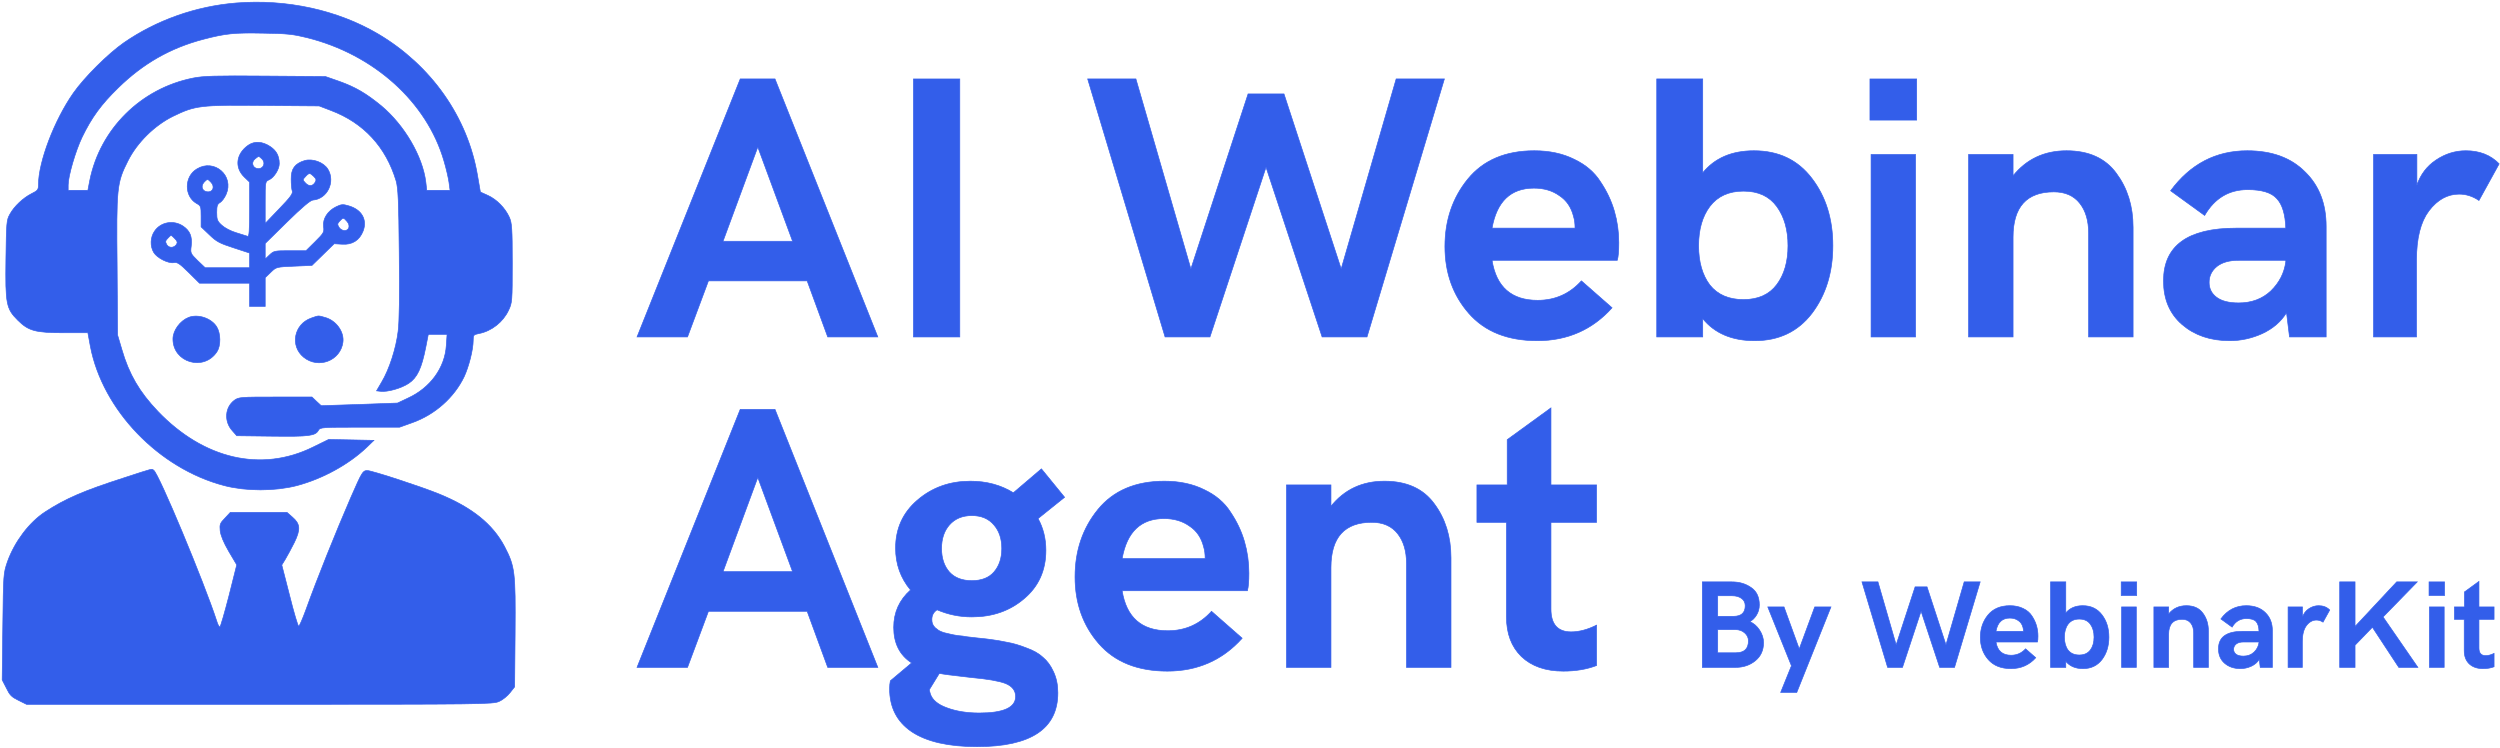
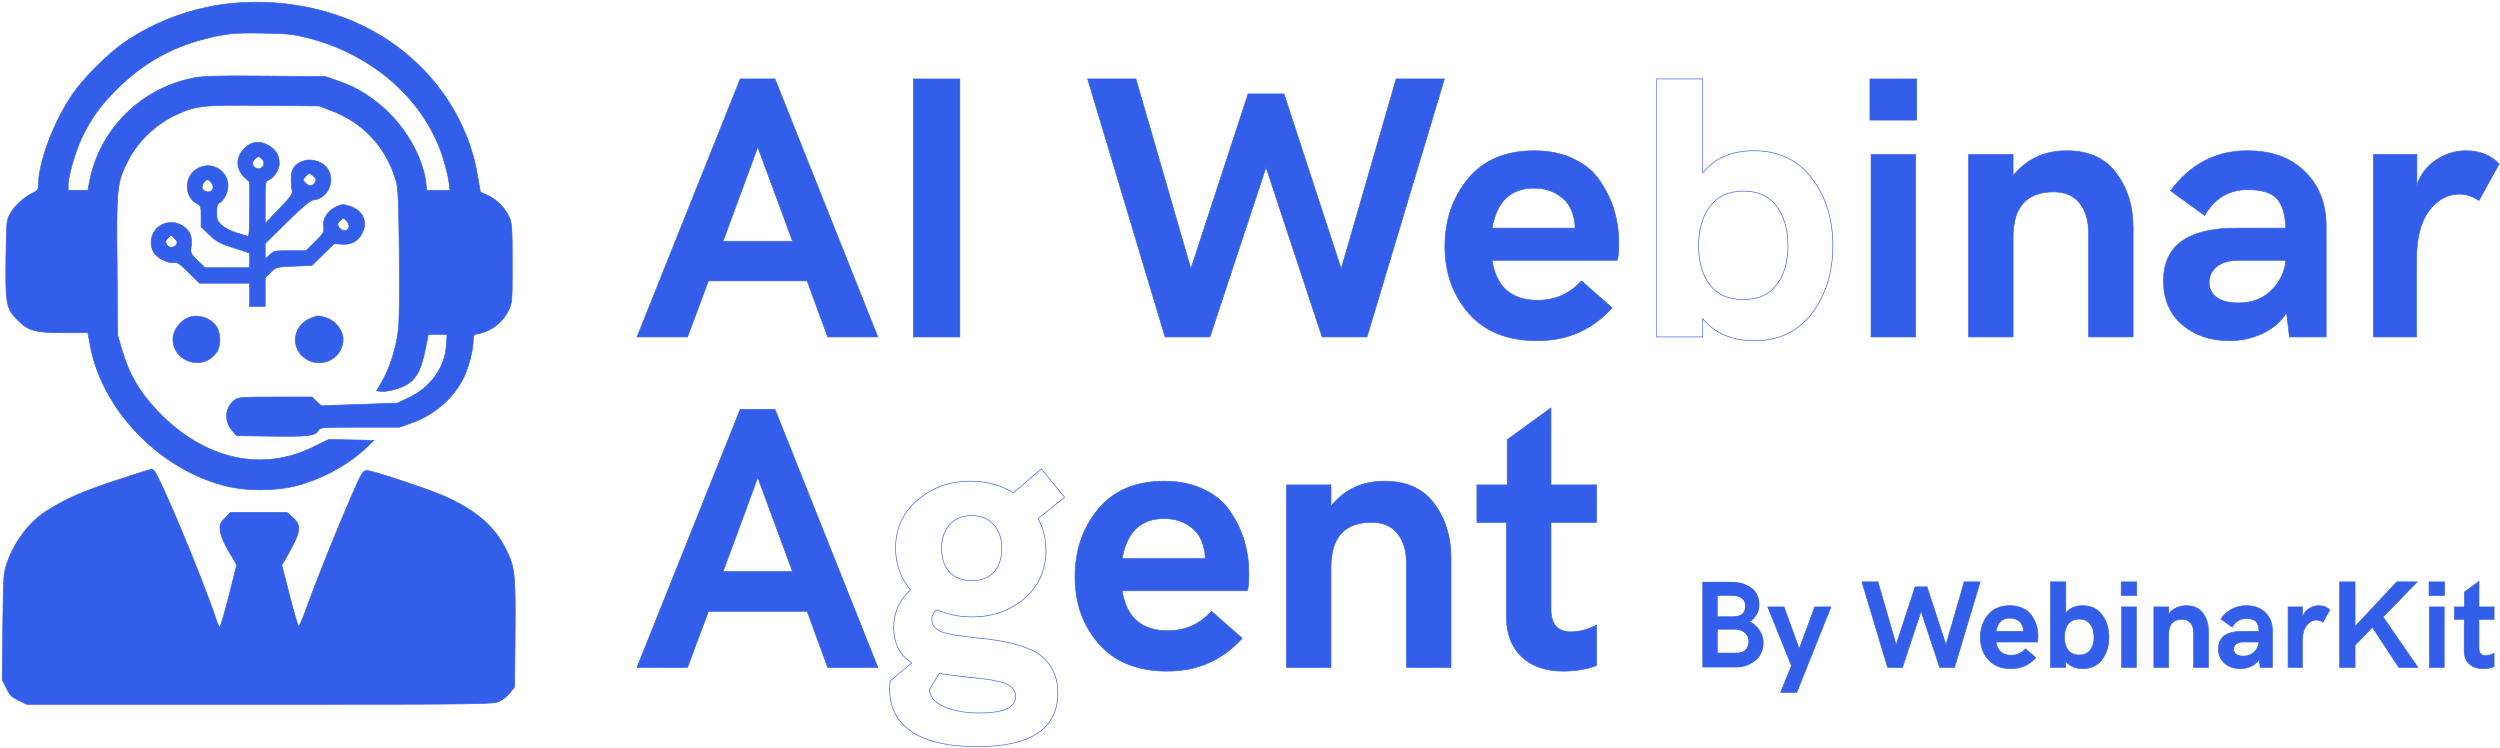
<svg xmlns="http://www.w3.org/2000/svg" width="1150" height="344" viewBox="0 0 1150 344" fill="none">
  <path d="M108.688 1.371C90.129 2.867 72.001 9.277 56.966 19.675C49.701 24.732 38.695 35.7 33.731 42.822C24.955 55.356 17.689 74.515 17.689 84.984C17.689 87.263 17.33 87.691 14.596 89.044C10.712 90.967 6.467 94.955 4.525 98.587C3.014 101.222 2.942 102.576 2.727 119.099C2.439 139.895 2.871 142.032 8.266 147.373C13.157 152.216 16.323 153.071 29.559 153.071H40.421L41.572 159.338C47.183 188.61 73.08 215.531 103.149 223.366C113.148 226.001 126.528 226.001 136.6 223.366C148.397 220.232 160.482 213.608 168.755 205.703L171.992 202.569L151.203 202.142L143.937 205.703C120.27 217.383 93.726 211.258 72.648 189.251C64.16 180.348 59.34 172.158 56.031 160.692L54.089 154.139L53.873 122.446C53.514 86.195 53.729 84.129 58.837 74.016C63.081 65.541 71.066 57.707 79.554 53.505C89.841 48.519 91.999 48.234 121.205 48.519L146.814 48.733L152.21 50.798C167.316 56.496 177.531 67.606 182.207 83.204C183.142 86.551 183.43 92.106 183.646 116.392C183.861 136.12 183.718 147.801 183.142 152.359C182.207 160.264 179.042 169.95 175.589 175.719L173.215 179.779L174.941 179.992C178.179 180.42 184.509 178.639 187.962 176.36C191.918 173.725 193.932 169.523 195.875 159.623L197.026 153.783H205.658L205.298 158.982C204.651 169.167 197.961 178.425 187.674 183.126L182.854 185.405L165.302 186.046L147.75 186.616L145.592 184.622L143.505 182.627H126.672C110.703 182.627 109.767 182.699 107.825 184.123C103.437 187.399 103.005 193.88 106.89 198.153L108.904 200.433L125.306 200.646C142.354 200.86 145.088 200.504 146.527 197.869C147.174 196.587 148.397 196.515 165.518 196.515H183.79L189.76 194.379C200.119 190.675 208.895 182.841 213.499 173.298C215.657 168.668 217.671 160.834 217.671 156.561C217.671 154.139 217.815 153.926 220.333 153.427C226.016 152.359 231.411 148.157 233.929 142.744C235.583 139.325 235.655 138.542 235.655 121.022C235.655 104.926 235.44 102.504 234.289 99.941C232.346 95.667 228.534 91.821 224.577 89.97L220.98 88.332L219.686 80.853C215.154 53.861 198.321 30.002 173.79 15.544C155.231 4.647 131.852 -0.48 108.688 1.371ZM141.275 17.325C172.064 25.017 196.378 46.952 204.219 74.016C205.226 77.364 206.234 81.779 206.521 83.773L207.025 87.548H196.306L195.875 83.773C194.436 71.951 186.02 57.564 175.373 48.662C168.395 42.964 163.576 40.115 156.022 37.409L149.692 35.201L122.068 34.987C99.121 34.774 93.438 34.987 88.834 35.913C64.807 40.685 46.032 59.345 41.284 83.061L40.421 87.548H31.357V85.127C31.357 80.996 34.738 69.458 37.76 63.12C42.148 54.075 46.464 48.092 54.449 40.329C65.814 29.218 78.403 22.025 93.654 18.037C103.797 15.402 107.681 14.974 121.277 15.259C131.924 15.402 135.017 15.758 141.275 17.325Z" fill="#335EEA" />
  <path d="M113.076 67.678C108.472 71.666 108.184 77.364 112.357 81.423L114.803 83.773V96.451C114.803 106.279 114.587 108.985 113.939 108.701C113.436 108.558 111.062 107.775 108.688 107.062C106.242 106.35 103.365 104.855 102.07 103.644C99.984 101.792 99.696 101.08 99.696 97.733C99.696 94.67 99.984 93.887 101.207 93.174C101.998 92.747 103.293 91.038 104.012 89.4C107.825 80.853 98.545 72.805 90.56 77.72C84.733 81.21 84.661 90.183 90.344 93.531C92.43 94.67 92.502 94.955 92.502 99.513V104.356L96.315 107.988C99.552 111.122 100.991 111.905 107.393 113.971L114.803 116.392V123.158H94.373L90.92 119.882C87.611 116.606 87.539 116.464 87.97 113.116C88.474 108.843 87.395 106.208 84.302 104.071C79.914 101.08 74.015 102.077 71.137 106.279C69.123 109.128 68.979 113.187 70.706 116.107C72.216 118.671 77.468 121.307 80.058 120.808C81.568 120.523 82.719 121.307 86.82 125.366L91.783 130.28H114.803V140.963H121.996V127.716L124.586 125.224C127.104 122.802 127.104 122.802 135.304 122.446L143.505 122.09L153.72 112.119L157.317 112.333C161.993 112.689 165.374 110.552 167.028 106.279C169.042 101.08 166.381 96.379 160.338 94.67C157.748 93.887 157.029 93.958 154.655 95.097C150.699 97.02 148.397 100.653 148.828 104.214C149.188 106.778 148.972 107.205 145.016 111.122L140.771 115.324H133.434C126.384 115.324 125.953 115.395 124.01 117.247L121.996 119.17V111.977L132.067 102.077C138.973 95.311 142.786 92.106 143.937 92.035C150.555 91.536 154.367 83.631 150.842 77.862C148.9 74.657 143.793 72.805 140.124 73.874C135.664 75.227 133.866 77.648 133.938 82.42C133.938 84.628 134.153 87.121 134.441 87.904C134.801 89.044 133.578 90.753 128.47 96.023L121.996 102.789V93.174C121.996 83.56 121.996 83.489 123.795 82.705C126.025 81.708 128.47 77.862 128.47 75.298C128.47 71.239 126.744 68.603 122.931 66.609C119.263 64.757 115.954 65.114 113.076 67.678ZM120.485 73.09C122.284 74.8 121.277 77.577 118.903 77.577C116.313 77.577 115.306 74.8 117.248 73.162C119.119 71.666 118.903 71.666 120.485 73.09ZM144.296 81.138C145.519 82.349 145.591 82.776 144.872 83.987C143.721 85.768 141.994 85.839 140.412 84.058C139.189 82.776 139.189 82.634 140.484 81.281C142.138 79.429 142.57 79.429 144.296 81.138ZM97.106 83.916C98.833 85.768 98.041 88.26 95.74 88.26C93.222 88.26 92.143 85.91 93.725 83.987C95.308 82.207 95.596 82.207 97.106 83.916ZM159.619 101.863C161.273 103.715 160.626 106.065 158.468 106.065C157.604 106.065 156.453 105.424 155.95 104.57C155.159 103.288 155.159 102.86 156.238 101.721C157.82 100.012 158.036 100.012 159.619 101.863ZM80.417 109.769C81.568 110.908 81.712 111.549 81.209 112.404C80.058 114.185 77.612 114.185 76.677 112.475C75.957 111.193 76.101 110.695 77.18 109.626C78.835 107.917 78.547 107.917 80.417 109.769Z" fill="#335EEA" />
  <path d="M86.748 146.02C82.791 147.587 79.554 152.074 79.554 155.92C79.554 166.745 93.725 170.947 99.768 161.831C101.638 159.053 101.566 153.427 99.696 150.364C97.25 146.376 91.064 144.311 86.748 146.02Z" fill="#335EEA" />
  <path d="M143.217 146.305C135.233 149.083 133.29 159.125 139.693 164.324C146.455 169.808 156.598 165.962 157.749 157.415C158.396 152.644 154.583 147.373 149.476 146.02C146.239 145.094 146.742 145.094 143.217 146.305Z" fill="#335EEA" />
  <path d="M57.254 219.733C38.407 225.787 30.062 229.419 20.782 235.473C13.445 240.245 6.755 249.147 3.446 258.335C1.575 263.819 1.575 263.819 1.288 288.247L1 312.747L2.942 316.522C4.453 319.727 5.388 320.653 8.481 322.148L12.222 324H119.407C222.635 324 226.807 323.929 229.613 322.647C231.267 321.935 233.497 320.083 234.648 318.587L236.734 315.952L236.95 291.167C237.166 262.964 236.878 260.614 232.058 251.355C226.591 241.028 217.096 233.408 201.917 227.211C193.501 223.793 171.057 216.457 168.971 216.457C166.884 216.457 166.597 216.956 161.345 228.921C154.439 244.874 145.807 266.311 140.7 280.556C139.189 284.686 137.75 288.034 137.391 288.034C137.031 288.034 135.161 281.695 133.218 273.932L129.622 259.902L131.276 257.195C132.139 255.771 134.01 252.281 135.376 249.575C138.326 243.521 138.182 241.028 134.441 237.823L131.995 235.687H105.955L103.509 238.322C101.207 240.672 100.991 241.242 101.279 244.162C101.566 246.37 102.789 249.432 105.235 253.634L108.904 259.83L105.307 274.146C103.293 281.98 101.423 288.39 101.135 288.39C100.775 288.39 100.128 287.179 99.696 285.683C93.869 267.807 73.008 217.739 70.706 216.315C69.627 215.602 71.066 215.246 57.254 219.733Z" fill="#335EEA" />
  <path d="M783.073 307V267.67H796.696C800.116 267.67 803.061 268.544 805.531 270.292C808.039 272.002 809.293 274.662 809.293 278.272C809.293 279.982 808.856 281.54 807.982 282.946C807.146 284.314 806.12 285.321 804.904 285.967C806.69 286.689 808.191 287.981 809.407 289.843C810.623 291.705 811.231 293.624 811.231 295.6C811.231 299.096 809.977 301.87 807.469 303.922C804.961 305.974 801.94 307 798.406 307H783.073ZM790.141 283.516H797.38C800.99 283.516 802.795 281.901 802.795 278.671C802.795 277.189 802.225 276.049 801.085 275.251C799.983 274.453 798.558 274.054 796.81 274.054H790.141V283.516ZM790.141 300.274H798.52C802.358 300.274 804.277 298.45 804.277 294.802C804.277 293.358 803.707 292.142 802.567 291.154C801.465 290.128 800.021 289.615 798.235 289.615H790.141V300.274Z" fill="#335EEA" />
  <path d="M819.104 318.514L824.063 306.259L813.176 279.184H820.643L827.654 298.507L834.779 279.184H842.246L826.514 318.514H819.104Z" fill="#335EEA" />
  <path d="M868.301 307L856.502 267.67H863.855L872.234 296.626L880.955 269.95H886.427L895.148 296.626L903.527 267.67H910.88L899.081 307H892.241L883.691 281.122L875.141 307H868.301Z" fill="#335EEA" />
  <path d="M925.042 307.57C920.52 307.57 917.043 306.183 914.611 303.409C912.179 300.635 910.963 297.234 910.963 293.206C910.963 289.216 912.122 285.796 914.44 282.946C916.796 280.058 920.178 278.614 924.586 278.614C926.904 278.614 928.937 279.051 930.685 279.925C932.433 280.761 933.763 281.901 934.675 283.345C935.625 284.751 936.328 286.233 936.784 287.791C937.24 289.349 937.468 290.964 937.468 292.636C937.468 293.89 937.392 294.783 937.24 295.315H918.145C918.791 299.381 921.109 301.414 925.099 301.414C927.759 301.414 929.982 300.426 931.768 298.45L936.442 302.554C933.44 305.898 929.64 307.57 925.042 307.57ZM918.145 290.413H930.799C930.799 289.729 930.723 289.14 930.571 288.646C930.229 287.24 929.507 286.176 928.405 285.454C927.341 284.694 926.049 284.314 924.529 284.314C920.995 284.314 918.867 286.347 918.145 290.413Z" fill="#335EEA" />
  <path d="M958.185 307.57C954.727 307.57 952.086 306.449 950.262 304.207V307H943.251V267.67H950.262V281.977C952.086 279.735 954.689 278.614 958.071 278.614C961.833 278.614 964.778 280.02 966.906 282.832C969.034 285.606 970.098 289.026 970.098 293.092C970.098 297.158 969.034 300.597 966.906 303.409C964.778 306.183 961.871 307.57 958.185 307.57ZM951.345 299.077C952.523 300.559 954.233 301.3 956.475 301.3C958.717 301.3 960.408 300.54 961.548 299.02C962.688 297.5 963.258 295.524 963.258 293.092C963.258 290.66 962.688 288.665 961.548 287.107C960.408 285.549 958.717 284.77 956.475 284.77C954.233 284.77 952.523 285.549 951.345 287.107C950.205 288.627 949.635 290.622 949.635 293.092C949.635 295.562 950.205 297.557 951.345 299.077Z" fill="#335EEA" />
  <path d="M975.754 273.94V267.67H982.879V273.94H975.754ZM975.925 307V279.184H982.708V307H975.925Z" fill="#335EEA" />
  <path d="M990.787 307V279.184H997.57V282.433C999.622 279.887 1002.34 278.614 1005.72 278.614C1009.1 278.614 1011.63 279.754 1013.3 282.034C1015.01 284.314 1015.87 287.069 1015.87 290.299V307H1009.08V291.154C1009.08 289.254 1008.63 287.734 1007.72 286.594C1006.8 285.454 1005.49 284.884 1003.78 284.884C999.641 284.884 997.57 287.183 997.57 291.781V307H990.787Z" fill="#335EEA" />
  <path d="M1033.27 278.614C1037 278.614 1039.92 279.678 1042.05 281.806C1044.22 283.896 1045.3 286.67 1045.3 290.128V307H1039.71L1039.26 303.295C1038.42 304.663 1037.19 305.727 1035.55 306.487C1033.96 307.209 1032.3 307.57 1030.59 307.57C1027.67 307.57 1025.25 306.753 1023.35 305.119C1021.45 303.485 1020.5 301.262 1020.5 298.45C1020.5 293.092 1024.19 290.413 1031.56 290.413H1039.14C1039.07 288.285 1038.61 286.784 1037.78 285.91C1036.98 284.998 1035.5 284.542 1033.33 284.542C1030.48 284.542 1028.29 285.853 1026.77 288.475L1021.59 284.713C1024.59 280.647 1028.48 278.614 1033.27 278.614ZM1031.96 301.813C1033.94 301.813 1035.57 301.205 1036.86 299.989C1038.16 298.735 1038.92 297.253 1039.14 295.543V295.315H1031.96C1030.52 295.315 1029.4 295.638 1028.6 296.284C1027.84 296.93 1027.46 297.728 1027.46 298.678C1027.46 299.628 1027.84 300.388 1028.6 300.958C1029.36 301.528 1030.48 301.813 1031.96 301.813Z" fill="#335EEA" />
  <path d="M1052.52 307V279.184H1059.13V283.858C1059.7 282.224 1060.67 280.951 1062.04 280.039C1063.44 279.089 1064.96 278.614 1066.6 278.614C1068.69 278.614 1070.38 279.279 1071.67 280.609L1068.59 286.195C1067.64 285.549 1066.64 285.226 1065.57 285.226C1063.79 285.226 1062.25 286.081 1060.95 287.791C1059.7 289.463 1059.07 291.952 1059.07 295.258V307H1052.52Z" fill="#335EEA" />
  <path d="M1076.26 307V267.67H1083.32V288.19L1102.48 267.67H1111.94L1096.21 283.801L1112.22 307H1103.44L1091.3 288.532L1083.32 296.797V307H1076.26Z" fill="#335EEA" />
  <path d="M1117.36 273.94V267.67H1124.49V273.94H1117.36ZM1117.53 307V279.184H1124.32V307H1117.53Z" fill="#335EEA" />
  <path d="M1142.2 307.57C1139.5 307.57 1137.37 306.829 1135.82 305.347C1134.3 303.865 1133.54 301.851 1133.54 299.305V284.884H1129.03V279.184H1133.65V272.287L1140.32 267.442V279.184H1147.27V284.884H1140.32V298.108C1140.32 300.426 1141.35 301.585 1143.4 301.585C1144.61 301.585 1145.91 301.243 1147.27 300.559V306.715C1145.79 307.285 1144.1 307.57 1142.2 307.57Z" fill="#335EEA" />
  <path d="M293.032 155L340.504 36.32H356.5L403.8 155H380.752L371.292 129.2H325.884L316.252 155H293.032ZM332.592 110.968H364.584L348.588 67.624L332.592 110.968Z" fill="#335EEA" />
  <path d="M420.183 155V36.32H441.511V155H420.183Z" fill="#335EEA" />
  <path d="M535.934 155L500.33 36.32H522.518L547.802 123.696L574.118 43.2H590.63L616.946 123.696L642.23 36.32H664.418L628.814 155H608.174L582.374 76.912L556.574 155H535.934Z" fill="#335EEA" />
  <path d="M707.152 156.72C693.506 156.72 683.014 152.535 675.676 144.164C668.337 135.793 664.668 125.531 664.668 113.376C664.668 101.336 668.165 91.016 675.16 82.416C682.269 73.701 692.474 69.344 705.776 69.344C712.77 69.344 718.905 70.663 724.18 73.3C729.454 75.823 733.468 79.263 736.22 83.62C739.086 87.863 741.208 92.335 742.584 97.036C743.96 101.737 744.648 106.611 744.648 111.656C744.648 115.44 744.418 118.135 743.96 119.74H686.34C688.289 132.009 695.284 138.144 707.324 138.144C715.35 138.144 722.058 135.163 727.448 129.2L741.552 141.584C732.493 151.675 721.026 156.72 707.152 156.72ZM686.34 104.948H724.524C724.524 102.884 724.294 101.107 723.836 99.616C722.804 95.373 720.625 92.163 717.3 89.984C714.089 87.691 710.19 86.544 705.604 86.544C694.94 86.544 688.518 92.679 686.34 104.948Z" fill="#335EEA" />
-   <path d="M807.163 156.72C796.728 156.72 788.759 153.337 783.255 146.572V155H762.099V36.32H783.255V79.492C788.759 72.727 796.614 69.344 806.819 69.344C818.171 69.344 827.057 73.587 833.479 82.072C839.9 90.443 843.111 100.763 843.111 113.032C843.111 125.301 839.9 135.679 833.479 144.164C827.057 152.535 818.286 156.72 807.163 156.72ZM786.523 131.092C790.077 135.564 795.238 137.8 802.003 137.8C808.768 137.8 813.871 135.507 817.311 130.92C820.751 126.333 822.471 120.371 822.471 113.032C822.471 105.693 820.751 99.673 817.311 94.972C813.871 90.271 808.768 87.92 802.003 87.92C795.238 87.92 790.077 90.271 786.523 94.972C783.083 99.559 781.363 105.579 781.363 113.032C781.363 120.485 783.083 126.505 786.523 131.092Z" fill="#335EEA" />
  <path d="M860.176 55.24V36.32H881.676V55.24H860.176ZM860.692 155V71.064H881.16V155H860.692Z" fill="#335EEA" />
  <path d="M905.54 155V71.064H926.008V80.868C932.2 73.185 940.399 69.344 950.604 69.344C960.809 69.344 968.435 72.784 973.48 79.664C978.64 86.544 981.22 94.857 981.22 104.604V155H960.752V107.184C960.752 101.451 959.376 96.864 956.624 93.424C953.872 89.984 949.916 88.264 944.756 88.264C932.257 88.264 926.008 95.201 926.008 109.076V155H905.54Z" fill="#335EEA" />
  <path d="M1033.74 69.344C1044.98 69.344 1053.81 72.555 1060.23 78.976C1066.77 85.283 1070.03 93.653 1070.03 104.088V155H1053.18L1051.8 143.82C1049.28 147.948 1045.55 151.159 1040.62 153.452C1035.81 155.631 1030.82 156.72 1025.66 156.72C1016.83 156.72 1009.55 154.255 1003.81 149.324C998.081 144.393 995.214 137.685 995.214 129.2C995.214 113.032 1006.34 104.948 1028.58 104.948H1051.46C1051.23 98.527 1049.85 93.997 1047.33 91.36C1044.92 88.608 1040.45 87.232 1033.91 87.232C1025.31 87.232 1018.72 91.188 1014.13 99.1L998.482 87.748C1007.54 75.479 1019.29 69.344 1033.74 69.344ZM1029.79 139.348C1035.75 139.348 1040.68 137.513 1044.58 133.844C1048.48 130.06 1050.77 125.588 1051.46 120.428V119.74H1029.79C1025.43 119.74 1022.05 120.715 1019.64 122.664C1017.34 124.613 1016.2 127.021 1016.2 129.888C1016.2 132.755 1017.34 135.048 1019.64 136.768C1021.93 138.488 1025.31 139.348 1029.79 139.348Z" fill="#335EEA" />
  <path d="M1091.82 155V71.064H1111.77V85.168C1113.49 80.237 1116.41 76.396 1120.54 73.644C1124.78 70.777 1129.37 69.344 1134.3 69.344C1140.61 69.344 1145.71 71.351 1149.61 75.364L1140.32 92.22C1137.45 90.271 1134.42 89.296 1131.21 89.296C1125.82 89.296 1121.17 91.876 1117.27 97.036C1113.49 102.081 1111.6 109.592 1111.6 119.568V155H1091.82Z" fill="#335EEA" />
  <path d="M293.032 307L340.504 188.32H356.5L403.8 307H380.752L371.292 281.2H325.884L316.252 307H293.032ZM332.592 262.968H364.584L348.588 219.624L332.592 262.968Z" fill="#335EEA" />
-   <path d="M453.935 293.928C457.719 294.387 460.873 294.903 463.395 295.476C466.033 295.935 468.957 296.795 472.167 298.056C475.378 299.203 477.901 300.636 479.735 302.356C481.685 303.961 483.29 306.14 484.551 308.892C485.927 311.759 486.615 315.027 486.615 318.696C486.615 335.208 474.231 343.464 449.463 343.464C436.277 343.464 426.243 341.171 419.363 336.584C412.598 331.997 409.215 325.404 409.215 316.804C409.215 315.543 409.33 314.339 409.559 313.192L419.363 304.936C413.859 301.381 411.107 295.935 411.107 288.596C411.107 281.716 413.687 275.983 418.847 271.396C414.261 265.892 411.967 259.471 411.967 252.132C411.967 243.188 415.293 235.849 421.943 230.116C428.709 224.268 436.85 221.344 446.367 221.344C453.821 221.344 460.414 223.121 466.147 226.676L479.047 215.668L489.711 228.74L477.499 238.544C479.907 242.901 481.111 247.775 481.111 253.164C481.111 262.337 477.786 269.733 471.135 275.352C464.599 280.971 456.573 283.78 447.055 283.78C441.437 283.78 436.105 282.691 431.059 280.512C429.454 281.544 428.651 283.035 428.651 284.984C428.651 285.787 428.766 286.475 428.995 287.048C429.225 287.621 429.626 288.195 430.199 288.768C430.773 289.227 431.289 289.628 431.747 289.972C432.321 290.316 433.123 290.66 434.155 291.004C435.302 291.233 436.277 291.463 437.079 291.692C437.997 291.921 439.201 292.151 440.691 292.38C442.297 292.495 443.615 292.667 444.647 292.896C445.679 293.011 447.17 293.183 449.119 293.412C451.069 293.641 452.674 293.813 453.935 293.928ZM457.203 241.468C454.795 238.601 451.413 237.168 447.055 237.168C442.698 237.168 439.258 238.601 436.735 241.468C434.327 244.22 433.123 247.832 433.123 252.304C433.123 256.776 434.327 260.388 436.735 263.14C439.143 265.777 442.583 267.096 447.055 267.096C451.527 267.096 454.91 265.777 457.203 263.14C459.611 260.388 460.815 256.776 460.815 252.304C460.815 247.832 459.611 244.22 457.203 241.468ZM450.495 327.984C461.618 327.984 467.179 325.461 467.179 320.416C467.179 317.664 465.631 315.657 462.535 314.396C459.554 313.249 454.279 312.332 446.711 311.644C438.455 310.727 433.582 310.096 432.091 309.752L427.447 317.32L427.963 319.212C428.881 321.964 431.403 324.085 435.531 325.576C439.774 327.181 444.762 327.984 450.495 327.984Z" fill="#335EEA" />
  <path d="M536.999 308.72C523.354 308.72 512.862 304.535 505.523 296.164C498.185 287.793 494.515 277.531 494.515 265.376C494.515 253.336 498.013 243.016 505.007 234.416C512.117 225.701 522.322 221.344 535.623 221.344C542.618 221.344 548.753 222.663 554.027 225.3C559.302 227.823 563.315 231.263 566.067 235.62C568.934 239.863 571.055 244.335 572.431 249.036C573.807 253.737 574.495 258.611 574.495 263.656C574.495 267.44 574.266 270.135 573.807 271.74H516.187C518.137 284.009 525.131 290.144 537.171 290.144C545.198 290.144 551.906 287.163 557.295 281.2L571.399 293.584C562.341 303.675 550.874 308.72 536.999 308.72ZM516.187 256.948H554.371C554.371 254.884 554.142 253.107 553.683 251.616C552.651 247.373 550.473 244.163 547.147 241.984C543.937 239.691 540.038 238.544 535.451 238.544C524.787 238.544 518.366 244.679 516.187 256.948Z" fill="#335EEA" />
  <path d="M591.774 307V223.064H612.242V232.868C618.434 225.185 626.633 221.344 636.839 221.344C647.044 221.344 654.669 224.784 659.714 231.664C664.874 238.544 667.455 246.857 667.455 256.604V307H646.987V259.184C646.987 253.451 645.611 248.864 642.859 245.424C640.107 241.984 636.15 240.264 630.99 240.264C618.492 240.264 612.242 247.201 612.242 261.076V307H591.774Z" fill="#335EEA" />
  <path d="M719.116 308.72C710.975 308.72 704.554 306.484 699.852 302.012C695.266 297.54 692.972 291.463 692.972 283.78V240.264H679.384V223.064H693.316V202.252L713.44 187.632V223.064H734.424V240.264H713.44V280.168C713.44 287.163 716.536 290.66 722.728 290.66C726.398 290.66 730.296 289.628 734.424 287.564V306.14C729.952 307.86 724.85 308.72 719.116 308.72Z" fill="#335EEA" />
  <path d="M108.688 1.371C90.129 2.867 72.001 9.277 56.966 19.675C49.701 24.732 38.695 35.7 33.731 42.822C24.955 55.356 17.689 74.515 17.689 84.984C17.689 87.263 17.33 87.691 14.596 89.044C10.712 90.967 6.467 94.955 4.525 98.587C3.014 101.222 2.942 102.576 2.727 119.099C2.439 139.895 2.871 142.032 8.266 147.373C13.157 152.216 16.323 153.071 29.559 153.071H40.421L41.572 159.338C47.183 188.61 73.08 215.531 103.149 223.366C113.148 226.001 126.528 226.001 136.6 223.366C148.397 220.232 160.482 213.608 168.755 205.703L171.992 202.569L151.203 202.142L143.937 205.703C120.27 217.383 93.726 211.258 72.648 189.251C64.16 180.348 59.34 172.158 56.031 160.692L54.089 154.139L53.873 122.446C53.514 86.195 53.729 84.129 58.837 74.016C63.081 65.541 71.066 57.707 79.554 53.505C89.841 48.519 91.999 48.234 121.205 48.519L146.814 48.733L152.21 50.798C167.316 56.496 177.531 67.606 182.207 83.204C183.142 86.551 183.43 92.106 183.646 116.392C183.861 136.12 183.718 147.801 183.142 152.359C182.207 160.264 179.042 169.95 175.589 175.719L173.215 179.779L174.941 179.992C178.179 180.42 184.509 178.639 187.962 176.36C191.918 173.725 193.932 169.523 195.875 159.623L197.026 153.783H205.658L205.298 158.982C204.651 169.167 197.961 178.425 187.674 183.126L182.854 185.405L165.302 186.046L147.75 186.616L145.592 184.622L143.505 182.627H126.672C110.703 182.627 109.767 182.699 107.825 184.123C103.437 187.399 103.005 193.88 106.89 198.153L108.904 200.433L125.306 200.646C142.354 200.86 145.088 200.504 146.527 197.869C147.174 196.587 148.397 196.515 165.518 196.515H183.79L189.76 194.379C200.119 190.675 208.895 182.841 213.499 173.298C215.657 168.668 217.671 160.834 217.671 156.561C217.671 154.139 217.815 153.926 220.333 153.427C226.016 152.359 231.411 148.157 233.929 142.744C235.583 139.325 235.655 138.542 235.655 121.022C235.655 104.926 235.44 102.504 234.289 99.941C232.346 95.667 228.534 91.821 224.577 89.97L220.98 88.332L219.686 80.853C215.154 53.861 198.321 30.002 173.79 15.544C155.231 4.647 131.852 -0.48 108.688 1.371ZM141.275 17.325C172.064 25.017 196.378 46.952 204.219 74.016C205.226 77.364 206.234 81.779 206.521 83.773L207.025 87.548H196.306L195.875 83.773C194.436 71.951 186.02 57.564 175.373 48.662C168.395 42.964 163.576 40.115 156.022 37.409L149.692 35.201L122.068 34.987C99.121 34.774 93.438 34.987 88.834 35.913C64.807 40.685 46.032 59.345 41.284 83.061L40.421 87.548H31.357V85.127C31.357 80.996 34.738 69.458 37.76 63.12C42.148 54.075 46.464 48.092 54.449 40.329C65.814 29.218 78.403 22.025 93.654 18.037C103.797 15.402 107.681 14.974 121.277 15.259C131.924 15.402 135.017 15.758 141.275 17.325Z" stroke="#335EEA" stroke-width="0.3" />
  <path d="M113.076 67.678C108.472 71.666 108.184 77.364 112.357 81.423L114.803 83.773V96.451C114.803 106.279 114.587 108.985 113.939 108.701C113.436 108.558 111.062 107.775 108.688 107.062C106.242 106.35 103.365 104.855 102.07 103.644C99.984 101.792 99.696 101.08 99.696 97.733C99.696 94.67 99.984 93.887 101.207 93.174C101.998 92.747 103.293 91.038 104.012 89.4C107.825 80.853 98.545 72.805 90.56 77.72C84.733 81.21 84.661 90.183 90.344 93.531C92.43 94.67 92.502 94.955 92.502 99.513V104.356L96.315 107.988C99.552 111.122 100.991 111.905 107.393 113.971L114.803 116.392V123.158H94.373L90.92 119.882C87.611 116.606 87.539 116.464 87.97 113.116C88.474 108.843 87.395 106.208 84.302 104.071C79.914 101.08 74.015 102.077 71.137 106.279C69.123 109.128 68.979 113.187 70.706 116.107C72.216 118.671 77.468 121.307 80.058 120.808C81.568 120.523 82.719 121.307 86.82 125.366L91.783 130.28H114.803V140.963H121.996V127.716L124.586 125.224C127.104 122.802 127.104 122.802 135.304 122.446L143.505 122.09L153.72 112.119L157.317 112.333C161.993 112.689 165.374 110.552 167.028 106.279C169.042 101.08 166.381 96.379 160.338 94.67C157.748 93.887 157.029 93.958 154.655 95.097C150.699 97.02 148.397 100.653 148.828 104.214C149.188 106.778 148.972 107.205 145.016 111.122L140.771 115.324H133.434C126.384 115.324 125.953 115.395 124.01 117.247L121.996 119.17V111.977L132.067 102.077C138.973 95.311 142.786 92.106 143.937 92.035C150.555 91.536 154.367 83.631 150.842 77.862C148.9 74.657 143.793 72.805 140.124 73.874C135.664 75.227 133.866 77.648 133.938 82.42C133.938 84.628 134.153 87.121 134.441 87.904C134.801 89.044 133.578 90.753 128.47 96.023L121.996 102.789V93.174C121.996 83.56 121.996 83.489 123.795 82.705C126.025 81.708 128.47 77.862 128.47 75.298C128.47 71.239 126.744 68.603 122.931 66.609C119.263 64.757 115.954 65.114 113.076 67.678ZM120.485 73.09C122.284 74.8 121.277 77.577 118.903 77.577C116.313 77.577 115.306 74.8 117.248 73.162C119.119 71.666 118.903 71.666 120.485 73.09ZM144.296 81.138C145.519 82.349 145.591 82.776 144.872 83.987C143.721 85.768 141.994 85.839 140.412 84.058C139.189 82.776 139.189 82.634 140.484 81.281C142.138 79.429 142.57 79.429 144.296 81.138ZM97.106 83.916C98.833 85.768 98.041 88.26 95.74 88.26C93.222 88.26 92.143 85.91 93.725 83.987C95.308 82.207 95.596 82.207 97.106 83.916ZM159.619 101.863C161.273 103.715 160.626 106.065 158.468 106.065C157.604 106.065 156.453 105.424 155.95 104.57C155.159 103.288 155.159 102.86 156.238 101.721C157.82 100.012 158.036 100.012 159.619 101.863ZM80.417 109.769C81.568 110.908 81.712 111.549 81.209 112.404C80.058 114.185 77.612 114.185 76.677 112.475C75.957 111.193 76.101 110.695 77.18 109.626C78.835 107.917 78.547 107.917 80.417 109.769Z" stroke="#335EEA" stroke-width="0.3" />
  <path d="M86.748 146.02C82.791 147.587 79.554 152.074 79.554 155.92C79.554 166.745 93.725 170.947 99.768 161.831C101.638 159.053 101.566 153.427 99.696 150.364C97.25 146.376 91.064 144.311 86.748 146.02Z" stroke="#335EEA" stroke-width="0.3" />
  <path d="M143.217 146.305C135.233 149.083 133.29 159.125 139.693 164.324C146.455 169.808 156.598 165.962 157.749 157.415C158.396 152.644 154.583 147.373 149.476 146.02C146.239 145.094 146.742 145.094 143.217 146.305Z" stroke="#335EEA" stroke-width="0.3" />
  <path d="M57.254 219.733C38.407 225.787 30.062 229.419 20.782 235.473C13.445 240.245 6.755 249.147 3.446 258.335C1.575 263.819 1.575 263.819 1.288 288.247L1 312.747L2.942 316.522C4.453 319.727 5.388 320.653 8.481 322.148L12.222 324H119.407C222.635 324 226.807 323.929 229.613 322.647C231.267 321.935 233.497 320.083 234.648 318.587L236.734 315.952L236.95 291.167C237.166 262.964 236.878 260.614 232.058 251.355C226.591 241.028 217.096 233.408 201.917 227.211C193.501 223.793 171.057 216.457 168.971 216.457C166.884 216.457 166.597 216.956 161.345 228.921C154.439 244.874 145.807 266.311 140.7 280.556C139.189 284.686 137.75 288.034 137.391 288.034C137.031 288.034 135.161 281.695 133.218 273.932L129.622 259.902L131.276 257.195C132.139 255.771 134.01 252.281 135.376 249.575C138.326 243.521 138.182 241.028 134.441 237.823L131.995 235.687H105.955L103.509 238.322C101.207 240.672 100.991 241.242 101.279 244.162C101.566 246.37 102.789 249.432 105.235 253.634L108.904 259.83L105.307 274.146C103.293 281.98 101.423 288.39 101.135 288.39C100.775 288.39 100.128 287.179 99.696 285.683C93.869 267.807 73.008 217.739 70.706 216.315C69.627 215.602 71.066 215.246 57.254 219.733Z" stroke="#335EEA" stroke-width="0.3" />
-   <path d="M783.073 307V267.67H796.696C800.116 267.67 803.061 268.544 805.531 270.292C808.039 272.002 809.293 274.662 809.293 278.272C809.293 279.982 808.856 281.54 807.982 282.946C807.146 284.314 806.12 285.321 804.904 285.967C806.69 286.689 808.191 287.981 809.407 289.843C810.623 291.705 811.231 293.624 811.231 295.6C811.231 299.096 809.977 301.87 807.469 303.922C804.961 305.974 801.94 307 798.406 307H783.073ZM790.141 283.516H797.38C800.99 283.516 802.795 281.901 802.795 278.671C802.795 277.189 802.225 276.049 801.085 275.251C799.983 274.453 798.558 274.054 796.81 274.054H790.141V283.516ZM790.141 300.274H798.52C802.358 300.274 804.277 298.45 804.277 294.802C804.277 293.358 803.707 292.142 802.567 291.154C801.465 290.128 800.021 289.615 798.235 289.615H790.141V300.274Z" stroke="#335EEA" stroke-width="0.3" />
  <path d="M819.104 318.514L824.063 306.259L813.176 279.184H820.643L827.654 298.507L834.779 279.184H842.246L826.514 318.514H819.104Z" stroke="#335EEA" stroke-width="0.3" />
  <path d="M868.301 307L856.502 267.67H863.855L872.234 296.626L880.955 269.95H886.427L895.148 296.626L903.527 267.67H910.88L899.081 307H892.241L883.691 281.122L875.141 307H868.301Z" stroke="#335EEA" stroke-width="0.3" />
  <path d="M925.042 307.57C920.52 307.57 917.043 306.183 914.611 303.409C912.179 300.635 910.963 297.234 910.963 293.206C910.963 289.216 912.122 285.796 914.44 282.946C916.796 280.058 920.178 278.614 924.586 278.614C926.904 278.614 928.937 279.051 930.685 279.925C932.433 280.761 933.763 281.901 934.675 283.345C935.625 284.751 936.328 286.233 936.784 287.791C937.24 289.349 937.468 290.964 937.468 292.636C937.468 293.89 937.392 294.783 937.24 295.315H918.145C918.791 299.381 921.109 301.414 925.099 301.414C927.759 301.414 929.982 300.426 931.768 298.45L936.442 302.554C933.44 305.898 929.64 307.57 925.042 307.57ZM918.145 290.413H930.799C930.799 289.729 930.723 289.14 930.571 288.646C930.229 287.24 929.507 286.176 928.405 285.454C927.341 284.694 926.049 284.314 924.529 284.314C920.995 284.314 918.867 286.347 918.145 290.413Z" stroke="#335EEA" stroke-width="0.3" />
  <path d="M958.185 307.57C954.727 307.57 952.086 306.449 950.262 304.207V307H943.251V267.67H950.262V281.977C952.086 279.735 954.689 278.614 958.071 278.614C961.833 278.614 964.778 280.02 966.906 282.832C969.034 285.606 970.098 289.026 970.098 293.092C970.098 297.158 969.034 300.597 966.906 303.409C964.778 306.183 961.871 307.57 958.185 307.57ZM951.345 299.077C952.523 300.559 954.233 301.3 956.475 301.3C958.717 301.3 960.408 300.54 961.548 299.02C962.688 297.5 963.258 295.524 963.258 293.092C963.258 290.66 962.688 288.665 961.548 287.107C960.408 285.549 958.717 284.77 956.475 284.77C954.233 284.77 952.523 285.549 951.345 287.107C950.205 288.627 949.635 290.622 949.635 293.092C949.635 295.562 950.205 297.557 951.345 299.077Z" stroke="#335EEA" stroke-width="0.3" />
  <path d="M975.754 273.94V267.67H982.879V273.94H975.754ZM975.925 307V279.184H982.708V307H975.925Z" stroke="#335EEA" stroke-width="0.3" />
  <path d="M990.787 307V279.184H997.57V282.433C999.622 279.887 1002.34 278.614 1005.72 278.614C1009.1 278.614 1011.63 279.754 1013.3 282.034C1015.01 284.314 1015.87 287.069 1015.87 290.299V307H1009.08V291.154C1009.08 289.254 1008.63 287.734 1007.72 286.594C1006.8 285.454 1005.49 284.884 1003.78 284.884C999.641 284.884 997.57 287.183 997.57 291.781V307H990.787Z" stroke="#335EEA" stroke-width="0.3" />
  <path d="M1033.27 278.614C1037 278.614 1039.92 279.678 1042.05 281.806C1044.22 283.896 1045.3 286.67 1045.3 290.128V307H1039.71L1039.26 303.295C1038.42 304.663 1037.19 305.727 1035.55 306.487C1033.96 307.209 1032.3 307.57 1030.59 307.57C1027.67 307.57 1025.25 306.753 1023.35 305.119C1021.45 303.485 1020.5 301.262 1020.5 298.45C1020.5 293.092 1024.19 290.413 1031.56 290.413H1039.14C1039.07 288.285 1038.61 286.784 1037.78 285.91C1036.98 284.998 1035.5 284.542 1033.33 284.542C1030.48 284.542 1028.29 285.853 1026.77 288.475L1021.59 284.713C1024.59 280.647 1028.48 278.614 1033.27 278.614ZM1031.96 301.813C1033.94 301.813 1035.57 301.205 1036.86 299.989C1038.16 298.735 1038.92 297.253 1039.14 295.543V295.315H1031.96C1030.52 295.315 1029.4 295.638 1028.6 296.284C1027.84 296.93 1027.46 297.728 1027.46 298.678C1027.46 299.628 1027.84 300.388 1028.6 300.958C1029.36 301.528 1030.48 301.813 1031.96 301.813Z" stroke="#335EEA" stroke-width="0.3" />
  <path d="M1052.52 307V279.184H1059.13V283.858C1059.7 282.224 1060.67 280.951 1062.04 280.039C1063.44 279.089 1064.96 278.614 1066.6 278.614C1068.69 278.614 1070.38 279.279 1071.67 280.609L1068.59 286.195C1067.64 285.549 1066.64 285.226 1065.57 285.226C1063.79 285.226 1062.25 286.081 1060.95 287.791C1059.7 289.463 1059.07 291.952 1059.07 295.258V307H1052.52Z" stroke="#335EEA" stroke-width="0.3" />
  <path d="M1076.26 307V267.67H1083.32V288.19L1102.48 267.67H1111.94L1096.21 283.801L1112.22 307H1103.44L1091.3 288.532L1083.32 296.797V307H1076.26Z" stroke="#335EEA" stroke-width="0.3" />
  <path d="M1117.36 273.94V267.67H1124.49V273.94H1117.36ZM1117.53 307V279.184H1124.32V307H1117.53Z" stroke="#335EEA" stroke-width="0.3" />
  <path d="M1142.2 307.57C1139.5 307.57 1137.37 306.829 1135.82 305.347C1134.3 303.865 1133.54 301.851 1133.54 299.305V284.884H1129.03V279.184H1133.65V272.287L1140.32 267.442V279.184H1147.27V284.884H1140.32V298.108C1140.32 300.426 1141.35 301.585 1143.4 301.585C1144.61 301.585 1145.91 301.243 1147.27 300.559V306.715C1145.79 307.285 1144.1 307.57 1142.2 307.57Z" stroke="#335EEA" stroke-width="0.3" />
  <path d="M293.032 155L340.504 36.32H356.5L403.8 155H380.752L371.292 129.2H325.884L316.252 155H293.032ZM332.592 110.968H364.584L348.588 67.624L332.592 110.968Z" stroke="#335EEA" stroke-width="0.3" />
  <path d="M420.183 155V36.32H441.511V155H420.183Z" stroke="#335EEA" stroke-width="0.3" />
  <path d="M535.934 155L500.33 36.32H522.518L547.802 123.696L574.118 43.2H590.63L616.946 123.696L642.23 36.32H664.418L628.814 155H608.174L582.374 76.912L556.574 155H535.934Z" stroke="#335EEA" stroke-width="0.3" />
  <path d="M707.152 156.72C693.506 156.72 683.014 152.535 675.676 144.164C668.337 135.793 664.668 125.531 664.668 113.376C664.668 101.336 668.165 91.016 675.16 82.416C682.269 73.701 692.474 69.344 705.776 69.344C712.77 69.344 718.905 70.663 724.18 73.3C729.454 75.823 733.468 79.263 736.22 83.62C739.086 87.863 741.208 92.335 742.584 97.036C743.96 101.737 744.648 106.611 744.648 111.656C744.648 115.44 744.418 118.135 743.96 119.74H686.34C688.289 132.009 695.284 138.144 707.324 138.144C715.35 138.144 722.058 135.163 727.448 129.2L741.552 141.584C732.493 151.675 721.026 156.72 707.152 156.72ZM686.34 104.948H724.524C724.524 102.884 724.294 101.107 723.836 99.616C722.804 95.373 720.625 92.163 717.3 89.984C714.089 87.691 710.19 86.544 705.604 86.544C694.94 86.544 688.518 92.679 686.34 104.948Z" stroke="#335EEA" stroke-width="0.3" />
  <path d="M807.163 156.72C796.728 156.72 788.759 153.337 783.255 146.572V155H762.099V36.32H783.255V79.492C788.759 72.727 796.614 69.344 806.819 69.344C818.171 69.344 827.057 73.587 833.479 82.072C839.9 90.443 843.111 100.763 843.111 113.032C843.111 125.301 839.9 135.679 833.479 144.164C827.057 152.535 818.286 156.72 807.163 156.72ZM786.523 131.092C790.077 135.564 795.238 137.8 802.003 137.8C808.768 137.8 813.871 135.507 817.311 130.92C820.751 126.333 822.471 120.371 822.471 113.032C822.471 105.693 820.751 99.673 817.311 94.972C813.871 90.271 808.768 87.92 802.003 87.92C795.238 87.92 790.077 90.271 786.523 94.972C783.083 99.559 781.363 105.579 781.363 113.032C781.363 120.485 783.083 126.505 786.523 131.092Z" stroke="#335EEA" stroke-width="0.3" />
  <path d="M860.176 55.24V36.32H881.676V55.24H860.176ZM860.692 155V71.064H881.16V155H860.692Z" stroke="#335EEA" stroke-width="0.3" />
  <path d="M905.54 155V71.064H926.008V80.868C932.2 73.185 940.399 69.344 950.604 69.344C960.809 69.344 968.435 72.784 973.48 79.664C978.64 86.544 981.22 94.857 981.22 104.604V155H960.752V107.184C960.752 101.451 959.376 96.864 956.624 93.424C953.872 89.984 949.916 88.264 944.756 88.264C932.257 88.264 926.008 95.201 926.008 109.076V155H905.54Z" stroke="#335EEA" stroke-width="0.3" />
  <path d="M1033.74 69.344C1044.98 69.344 1053.81 72.555 1060.23 78.976C1066.77 85.283 1070.03 93.653 1070.03 104.088V155H1053.18L1051.8 143.82C1049.28 147.948 1045.55 151.159 1040.62 153.452C1035.81 155.631 1030.82 156.72 1025.66 156.72C1016.83 156.72 1009.55 154.255 1003.81 149.324C998.081 144.393 995.214 137.685 995.214 129.2C995.214 113.032 1006.34 104.948 1028.58 104.948H1051.46C1051.23 98.527 1049.85 93.997 1047.33 91.36C1044.92 88.608 1040.45 87.232 1033.91 87.232C1025.31 87.232 1018.72 91.188 1014.13 99.1L998.482 87.748C1007.54 75.479 1019.29 69.344 1033.74 69.344ZM1029.79 139.348C1035.75 139.348 1040.68 137.513 1044.58 133.844C1048.48 130.06 1050.77 125.588 1051.46 120.428V119.74H1029.79C1025.43 119.74 1022.05 120.715 1019.64 122.664C1017.34 124.613 1016.2 127.021 1016.2 129.888C1016.2 132.755 1017.34 135.048 1019.64 136.768C1021.93 138.488 1025.31 139.348 1029.79 139.348Z" stroke="#335EEA" stroke-width="0.3" />
  <path d="M1091.82 155V71.064H1111.77V85.168C1113.49 80.237 1116.41 76.396 1120.54 73.644C1124.78 70.777 1129.37 69.344 1134.3 69.344C1140.61 69.344 1145.71 71.351 1149.61 75.364L1140.32 92.22C1137.45 90.271 1134.42 89.296 1131.21 89.296C1125.82 89.296 1121.17 91.876 1117.27 97.036C1113.49 102.081 1111.6 109.592 1111.6 119.568V155H1091.82Z" stroke="#335EEA" stroke-width="0.3" />
  <path d="M293.032 307L340.504 188.32H356.5L403.8 307H380.752L371.292 281.2H325.884L316.252 307H293.032ZM332.592 262.968H364.584L348.588 219.624L332.592 262.968Z" stroke="#335EEA" stroke-width="0.3" />
  <path d="M453.935 293.928C457.719 294.387 460.873 294.903 463.395 295.476C466.033 295.935 468.957 296.795 472.167 298.056C475.378 299.203 477.901 300.636 479.735 302.356C481.685 303.961 483.29 306.14 484.551 308.892C485.927 311.759 486.615 315.027 486.615 318.696C486.615 335.208 474.231 343.464 449.463 343.464C436.277 343.464 426.243 341.171 419.363 336.584C412.598 331.997 409.215 325.404 409.215 316.804C409.215 315.543 409.33 314.339 409.559 313.192L419.363 304.936C413.859 301.381 411.107 295.935 411.107 288.596C411.107 281.716 413.687 275.983 418.847 271.396C414.261 265.892 411.967 259.471 411.967 252.132C411.967 243.188 415.293 235.849 421.943 230.116C428.709 224.268 436.85 221.344 446.367 221.344C453.821 221.344 460.414 223.121 466.147 226.676L479.047 215.668L489.711 228.74L477.499 238.544C479.907 242.901 481.111 247.775 481.111 253.164C481.111 262.337 477.786 269.733 471.135 275.352C464.599 280.971 456.573 283.78 447.055 283.78C441.437 283.78 436.105 282.691 431.059 280.512C429.454 281.544 428.651 283.035 428.651 284.984C428.651 285.787 428.766 286.475 428.995 287.048C429.225 287.621 429.626 288.195 430.199 288.768C430.773 289.227 431.289 289.628 431.747 289.972C432.321 290.316 433.123 290.66 434.155 291.004C435.302 291.233 436.277 291.463 437.079 291.692C437.997 291.921 439.201 292.151 440.691 292.38C442.297 292.495 443.615 292.667 444.647 292.896C445.679 293.011 447.17 293.183 449.119 293.412C451.069 293.641 452.674 293.813 453.935 293.928ZM457.203 241.468C454.795 238.601 451.413 237.168 447.055 237.168C442.698 237.168 439.258 238.601 436.735 241.468C434.327 244.22 433.123 247.832 433.123 252.304C433.123 256.776 434.327 260.388 436.735 263.14C439.143 265.777 442.583 267.096 447.055 267.096C451.527 267.096 454.91 265.777 457.203 263.14C459.611 260.388 460.815 256.776 460.815 252.304C460.815 247.832 459.611 244.22 457.203 241.468ZM450.495 327.984C461.618 327.984 467.179 325.461 467.179 320.416C467.179 317.664 465.631 315.657 462.535 314.396C459.554 313.249 454.279 312.332 446.711 311.644C438.455 310.727 433.582 310.096 432.091 309.752L427.447 317.32L427.963 319.212C428.881 321.964 431.403 324.085 435.531 325.576C439.774 327.181 444.762 327.984 450.495 327.984Z" stroke="#335EEA" stroke-width="0.3" />
  <path d="M536.999 308.72C523.354 308.72 512.862 304.535 505.523 296.164C498.185 287.793 494.515 277.531 494.515 265.376C494.515 253.336 498.013 243.016 505.007 234.416C512.117 225.701 522.322 221.344 535.623 221.344C542.618 221.344 548.753 222.663 554.027 225.3C559.302 227.823 563.315 231.263 566.067 235.62C568.934 239.863 571.055 244.335 572.431 249.036C573.807 253.737 574.495 258.611 574.495 263.656C574.495 267.44 574.266 270.135 573.807 271.74H516.187C518.137 284.009 525.131 290.144 537.171 290.144C545.198 290.144 551.906 287.163 557.295 281.2L571.399 293.584C562.341 303.675 550.874 308.72 536.999 308.72ZM516.187 256.948H554.371C554.371 254.884 554.142 253.107 553.683 251.616C552.651 247.373 550.473 244.163 547.147 241.984C543.937 239.691 540.038 238.544 535.451 238.544C524.787 238.544 518.366 244.679 516.187 256.948Z" stroke="#335EEA" stroke-width="0.3" />
  <path d="M591.774 307V223.064H612.242V232.868C618.434 225.185 626.633 221.344 636.839 221.344C647.044 221.344 654.669 224.784 659.714 231.664C664.874 238.544 667.455 246.857 667.455 256.604V307H646.987V259.184C646.987 253.451 645.611 248.864 642.859 245.424C640.107 241.984 636.15 240.264 630.99 240.264C618.492 240.264 612.242 247.201 612.242 261.076V307H591.774Z" stroke="#335EEA" stroke-width="0.3" />
  <path d="M719.116 308.72C710.975 308.72 704.554 306.484 699.852 302.012C695.266 297.54 692.972 291.463 692.972 283.78V240.264H679.384V223.064H693.316V202.252L713.44 187.632V223.064H734.424V240.264H713.44V280.168C713.44 287.163 716.536 290.66 722.728 290.66C726.398 290.66 730.296 289.628 734.424 287.564V306.14C729.952 307.86 724.85 308.72 719.116 308.72Z" stroke="#335EEA" stroke-width="0.3" />
</svg>